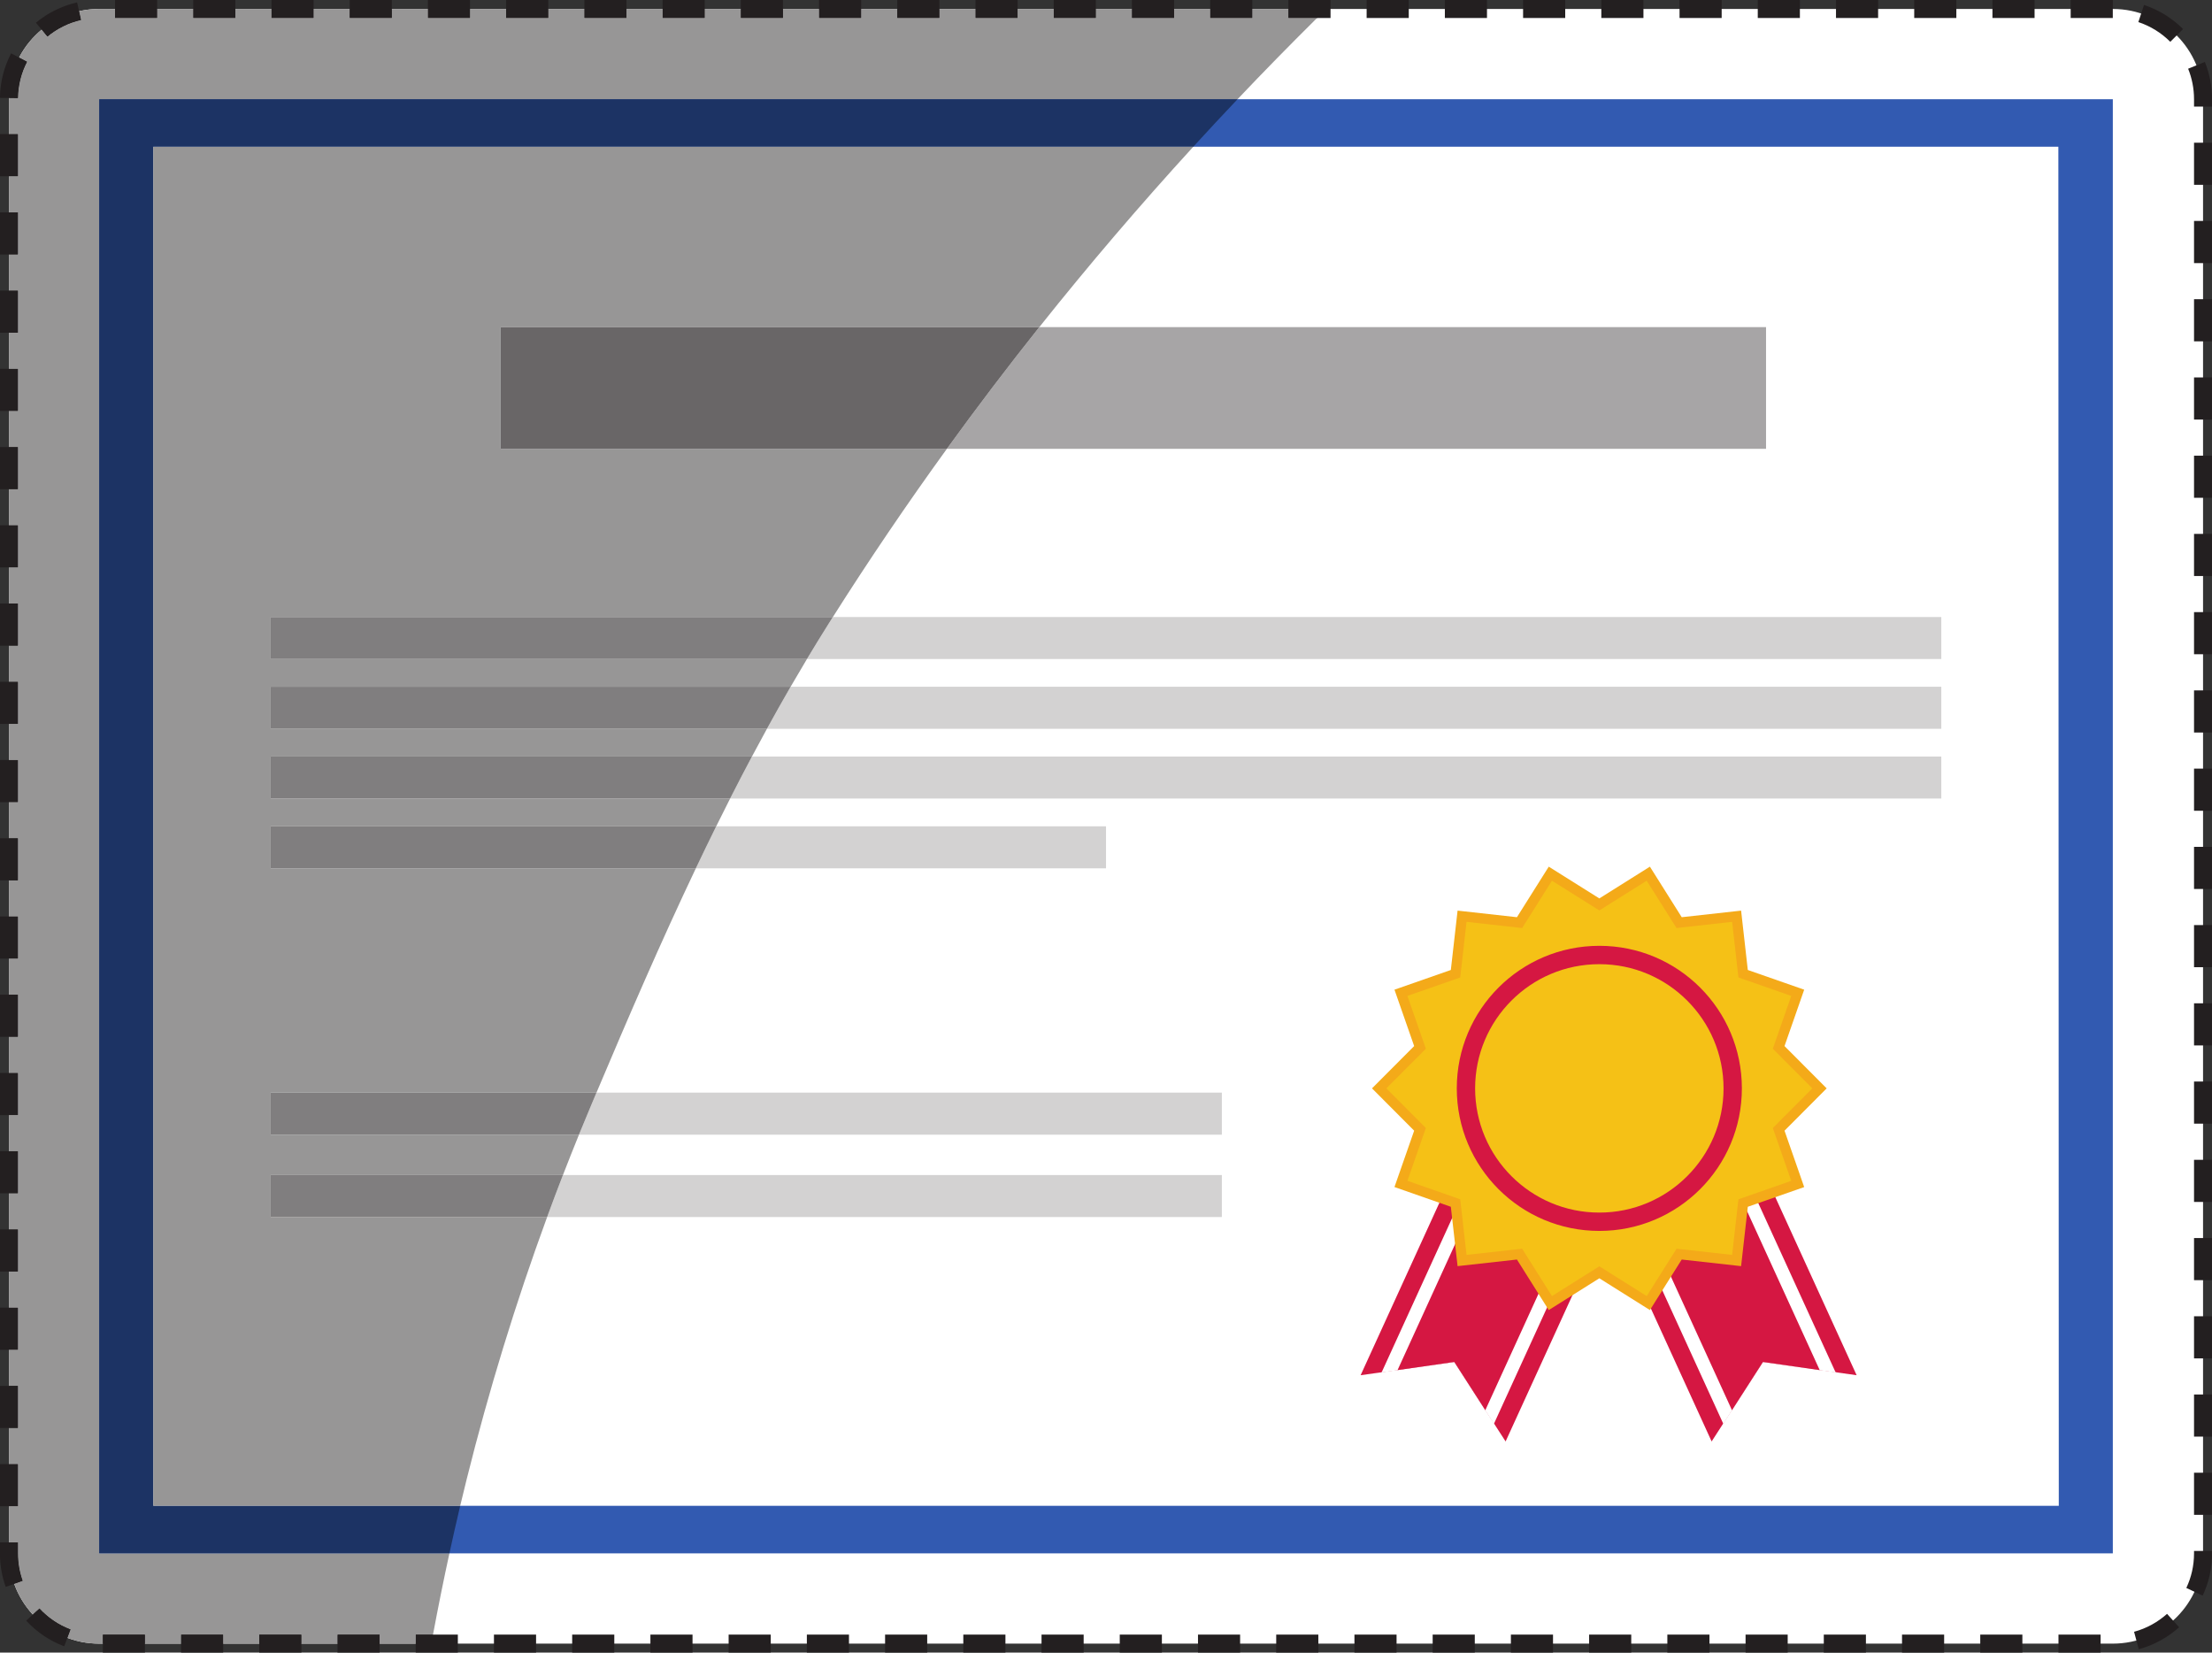
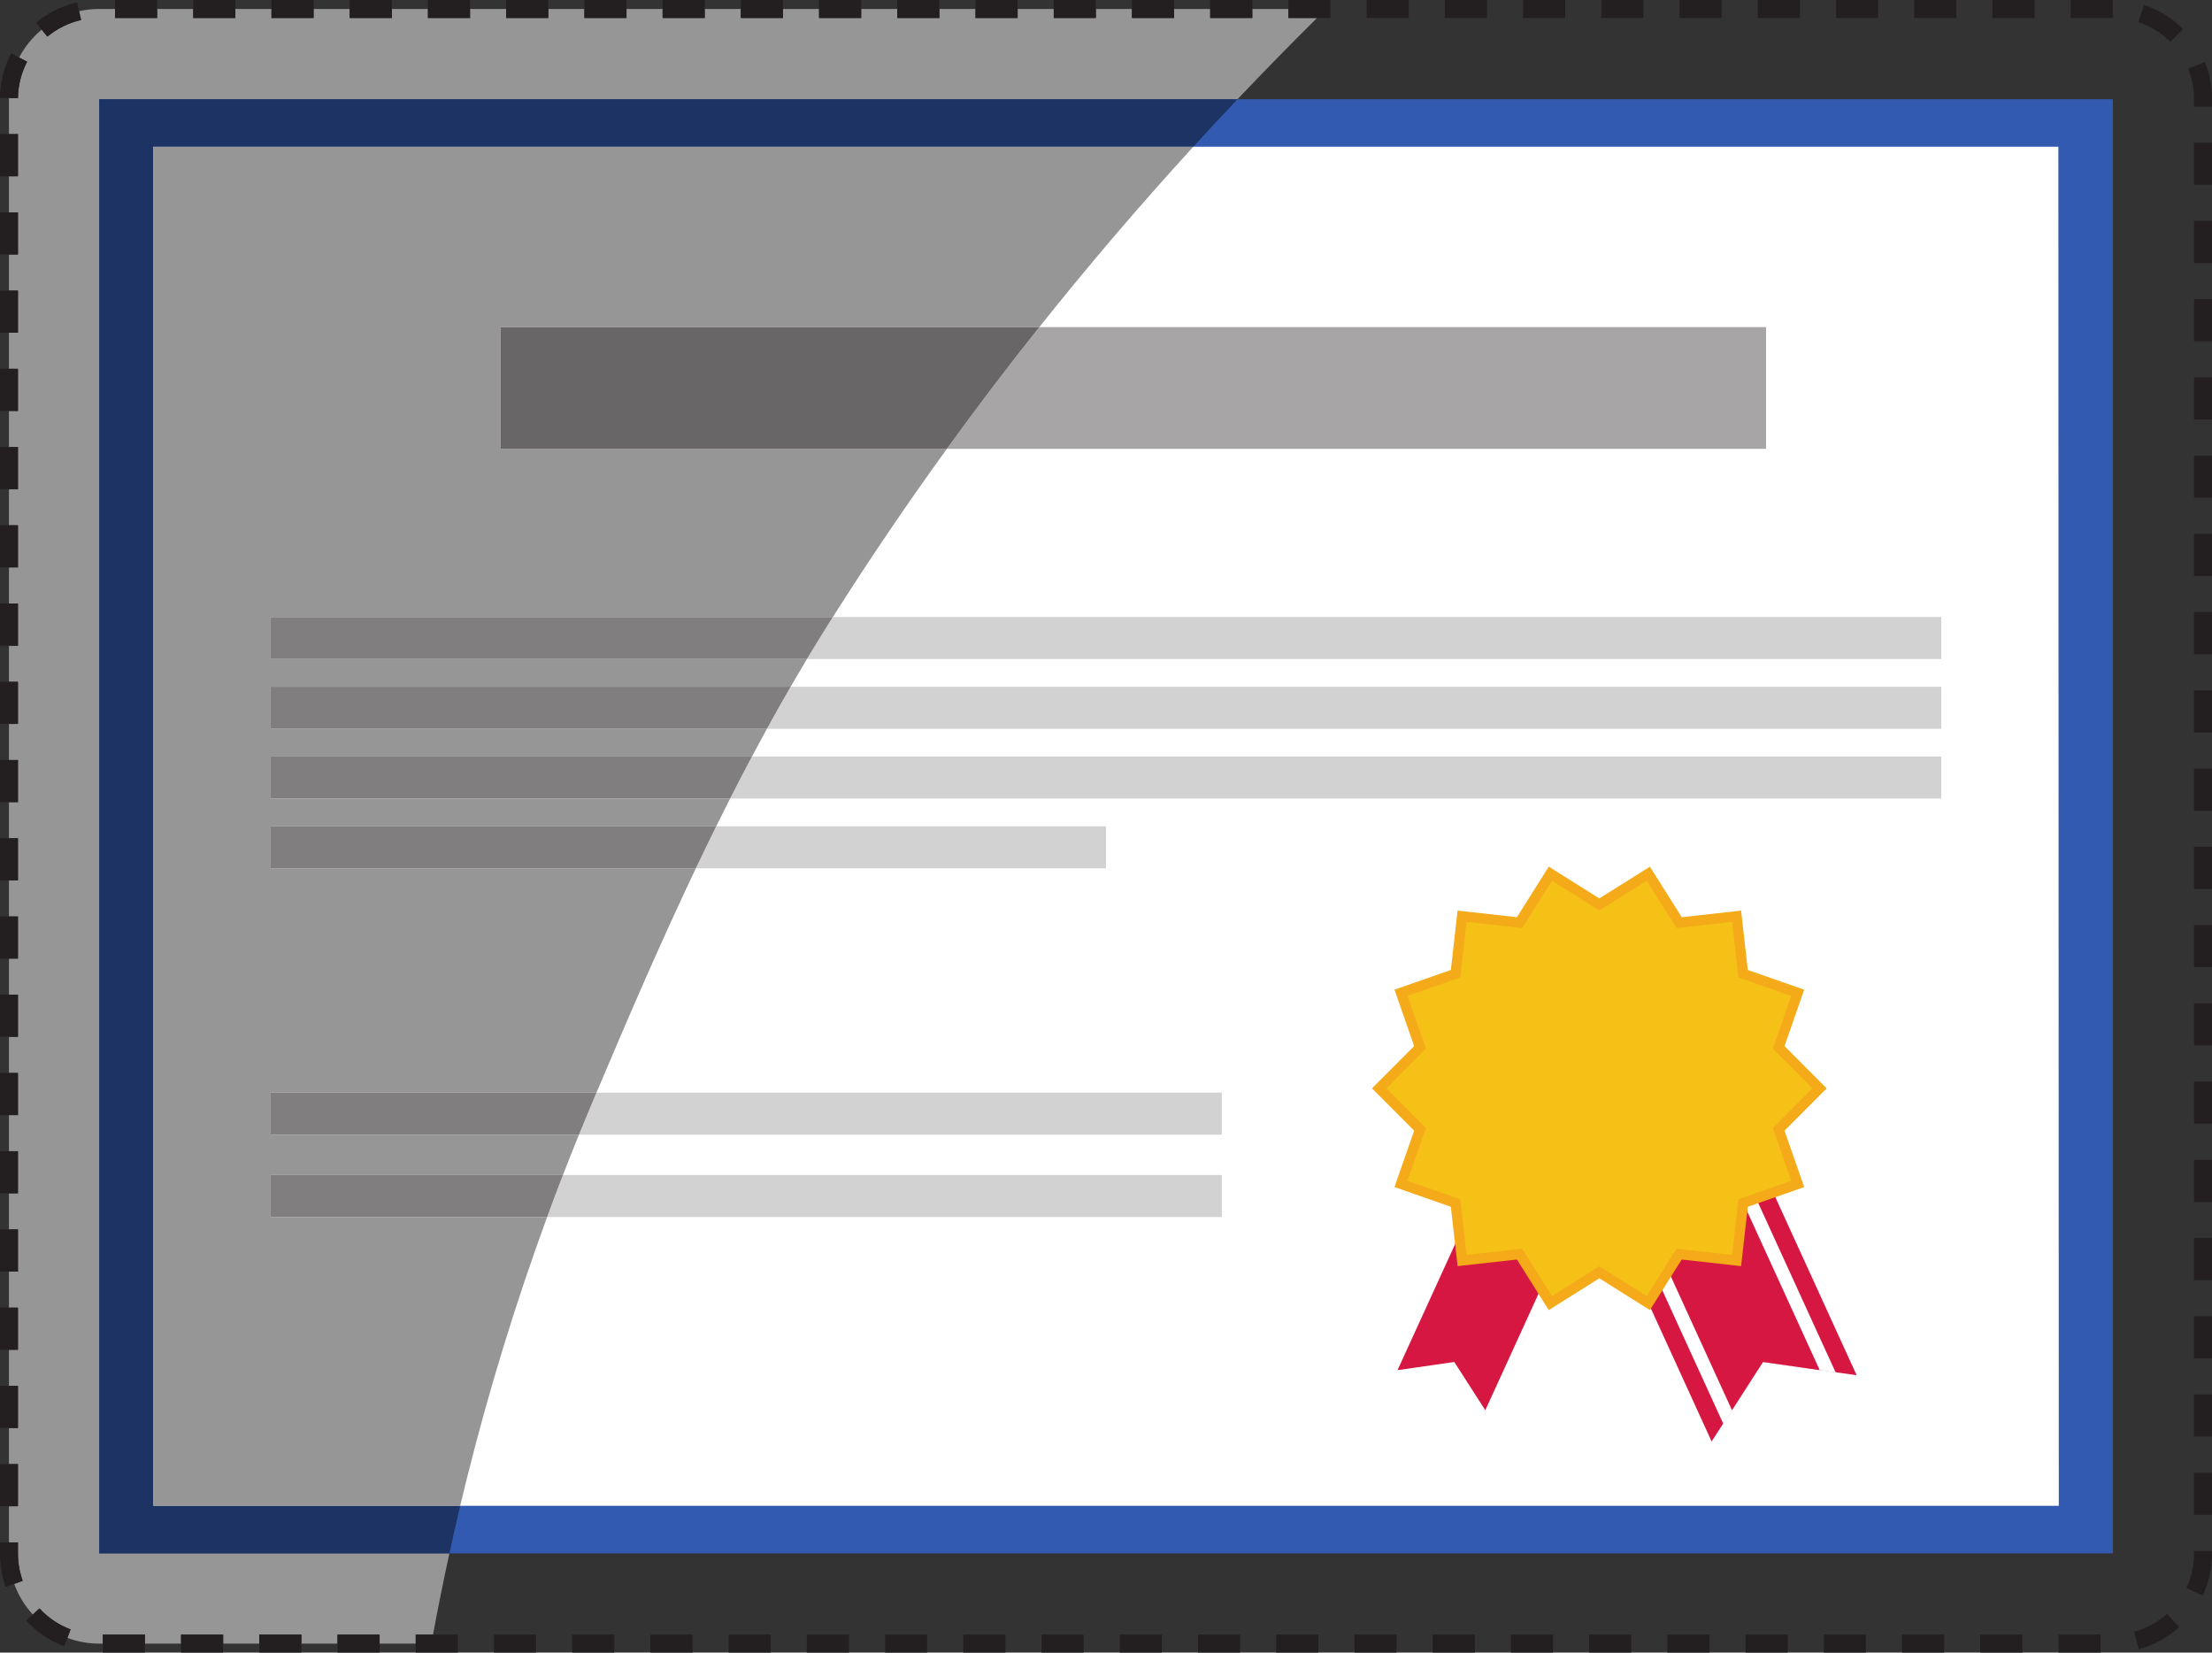
<svg xmlns="http://www.w3.org/2000/svg" height="274.6" preserveAspectRatio="xMidYMid meet" version="1.0" viewBox="28.8 75.3 367.6 274.6" width="367.6" zoomAndPan="magnify">
  <rect x="28.8" y="75.3" width="367.6" height="274.6" fill="#333333" stroke="none" />
  <g>
    <g>
-       <path d="M 379.914 76.789 L 45.285 76.789 C 37 76.789 30.285 83.504 30.285 91.789 L 30.285 333.414 C 30.285 341.695 37 348.414 45.285 348.414 L 379.914 348.414 C 388.199 348.414 394.914 341.695 394.914 333.414 L 394.914 91.789 C 394.914 83.504 388.199 76.789 379.914 76.789" fill="#fff" />
-     </g>
+       </g>
    <g>
      <path d="M 366.914 75.289 L 359.914 75.289 L 359.914 78.289 L 366.914 78.289 L 366.914 75.289 M 353.914 75.289 L 346.914 75.289 L 346.914 78.289 L 353.914 78.289 L 353.914 75.289 M 340.914 75.289 L 333.914 75.289 L 333.914 78.289 L 340.914 78.289 L 340.914 75.289 M 327.914 75.289 L 320.914 75.289 L 320.914 78.289 L 327.914 78.289 L 327.914 75.289 M 314.914 75.289 L 307.914 75.289 L 307.914 78.289 L 314.914 78.289 L 314.914 75.289 M 301.914 75.289 L 294.914 75.289 L 294.914 78.289 L 301.914 78.289 L 301.914 75.289 M 288.914 75.289 L 281.914 75.289 L 281.914 78.289 L 288.914 78.289 L 288.914 75.289 M 275.914 75.289 L 268.914 75.289 L 268.914 78.289 L 275.914 78.289 L 275.914 75.289 M 262.914 75.289 L 255.914 75.289 L 255.914 78.289 L 262.914 78.289 L 262.914 75.289 M 249.914 75.289 L 242.914 75.289 L 242.914 78.289 L 249.914 78.289 L 249.914 75.289 M 236.914 75.289 L 229.914 75.289 L 229.914 78.289 L 236.914 78.289 L 236.914 75.289 M 223.914 75.289 L 216.914 75.289 L 216.914 78.289 L 223.914 78.289 L 223.914 75.289 M 210.914 75.289 L 203.914 75.289 L 203.914 78.289 L 210.914 78.289 L 210.914 75.289 M 197.914 75.289 L 190.914 75.289 L 190.914 78.289 L 197.914 78.289 L 197.914 75.289 M 184.914 75.289 L 177.914 75.289 L 177.914 78.289 L 184.914 78.289 L 184.914 75.289 M 171.914 75.289 L 164.914 75.289 L 164.914 78.289 L 171.914 78.289 L 171.914 75.289 M 158.914 75.289 L 151.914 75.289 L 151.914 78.289 L 158.914 78.289 L 158.914 75.289 M 145.914 75.289 L 138.914 75.289 L 138.914 78.289 L 145.914 78.289 L 145.914 75.289 M 132.914 75.289 L 125.914 75.289 L 125.914 78.289 L 132.914 78.289 L 132.914 75.289 M 119.914 75.289 L 112.914 75.289 L 112.914 78.289 L 119.914 78.289 L 119.914 75.289 M 106.914 75.289 L 99.914 75.289 L 99.914 78.289 L 106.914 78.289 L 106.914 75.289 M 93.914 75.289 L 86.914 75.289 L 86.914 78.289 L 93.914 78.289 L 93.914 75.289 M 80.914 75.289 L 73.914 75.289 L 73.914 78.289 L 80.914 78.289 L 80.914 75.289 M 67.914 75.289 L 60.914 75.289 L 60.914 78.289 L 67.914 78.289 L 67.914 75.289 M 54.914 75.289 L 47.914 75.289 L 47.914 78.289 L 54.914 78.289 L 54.914 75.289 M 41.613 75.699 C 39.055 76.281 36.719 77.457 34.77 79.074 L 36.68 81.383 C 38.281 80.059 40.188 79.098 42.277 78.625 L 41.613 75.699 M 30.648 84.164 C 29.488 86.383 28.82 88.902 28.785 91.566 L 31.785 91.605 C 31.816 89.422 32.359 87.367 33.305 85.555 L 30.648 84.168 L 30.648 84.164 M 28.785 97.586 L 28.785 104.586 L 31.785 104.586 L 31.785 97.586 L 28.785 97.586 M 28.785 110.586 L 28.785 117.586 L 31.785 117.586 L 31.785 110.586 L 28.785 110.586 M 28.785 123.586 L 28.785 130.586 L 31.785 130.586 L 31.785 123.586 L 28.785 123.586 M 28.785 136.586 L 28.785 143.586 L 31.785 143.586 L 31.785 136.586 L 28.785 136.586 M 28.785 149.586 L 28.785 156.586 L 31.785 156.586 L 31.785 149.586 L 28.785 149.586 M 28.785 162.586 L 28.785 169.586 L 31.785 169.586 L 31.785 162.586 L 28.785 162.586 M 28.785 175.586 L 28.785 182.586 L 31.785 182.586 L 31.785 175.586 L 28.785 175.586 M 28.785 188.586 L 28.785 195.586 L 31.785 195.586 L 31.785 188.586 L 28.785 188.586 M 28.785 201.586 L 28.785 208.586 L 31.785 208.586 L 31.785 201.586 L 28.785 201.586 M 28.785 214.586 L 28.785 221.586 L 31.785 221.586 L 31.785 214.586 L 28.785 214.586 M 28.785 227.586 L 28.785 234.586 L 31.785 234.586 L 31.785 227.586 L 28.785 227.586 M 28.785 240.586 L 28.785 247.586 L 31.785 247.586 L 31.785 240.586 L 28.785 240.586 M 28.785 253.586 L 28.785 260.586 L 31.785 260.586 L 31.785 253.586 L 28.785 253.586 M 28.785 266.586 L 28.785 273.586 L 31.785 273.586 L 31.785 266.586 L 28.785 266.586 M 28.785 279.586 L 28.785 286.586 L 31.785 286.586 L 31.785 279.586 L 28.785 279.586 M 28.785 292.586 L 28.785 299.586 L 31.785 299.586 L 31.785 292.586 L 28.785 292.586 M 28.785 305.586 L 28.785 312.586 L 31.785 312.586 L 31.785 305.586 L 28.785 305.586 M 28.785 318.586 L 28.785 325.586 L 31.785 325.586 L 31.785 318.586 L 28.785 318.586 M 28.785 331.586 L 28.785 333.414 C 28.785 335.367 29.125 337.246 29.75 338.988 L 32.574 337.977 C 32.062 336.551 31.785 335.02 31.785 333.414 L 31.785 331.586 L 28.785 331.586 M 33.152 344.594 C 34.879 346.469 37.039 347.945 39.473 348.859 L 40.531 346.051 C 38.543 345.305 36.773 344.098 35.355 342.562 L 33.152 344.594 M 45.887 349.914 L 52.887 349.914 L 52.887 346.914 L 45.887 346.914 L 45.887 349.914 M 58.887 349.914 L 65.887 349.914 L 65.887 346.914 L 58.887 346.914 L 58.887 349.914 M 71.887 349.914 L 78.887 349.914 L 78.887 346.914 L 71.887 346.914 L 71.887 349.914 M 84.887 349.914 L 91.887 349.914 L 91.887 346.914 L 84.887 346.914 L 84.887 349.914 M 97.887 349.914 L 104.887 349.914 L 104.887 346.914 L 97.887 346.914 L 97.887 349.914 M 110.887 349.914 L 117.887 349.914 L 117.887 346.914 L 110.887 346.914 L 110.887 349.914 M 123.887 349.914 L 130.887 349.914 L 130.887 346.914 L 123.887 346.914 L 123.887 349.914 M 136.887 349.914 L 143.887 349.914 L 143.887 346.914 L 136.887 346.914 L 136.887 349.914 M 149.887 349.914 L 156.887 349.914 L 156.887 346.914 L 149.887 346.914 L 149.887 349.914 M 162.887 349.914 L 169.887 349.914 L 169.887 346.914 L 162.887 346.914 L 162.887 349.914 M 175.887 349.914 L 182.887 349.914 L 182.887 346.914 L 175.887 346.914 L 175.887 349.914 M 188.887 349.914 L 195.887 349.914 L 195.887 346.914 L 188.887 346.914 L 188.887 349.914 M 201.887 349.914 L 208.887 349.914 L 208.887 346.914 L 201.887 346.914 L 201.887 349.914 M 214.887 349.914 L 221.887 349.914 L 221.887 346.914 L 214.887 346.914 L 214.887 349.914 M 227.887 349.914 L 234.887 349.914 L 234.887 346.914 L 227.887 346.914 L 227.887 349.914 M 240.887 349.914 L 247.887 349.914 L 247.887 346.914 L 240.887 346.914 L 240.887 349.914 M 253.887 349.914 L 260.887 349.914 L 260.887 346.914 L 253.887 346.914 L 253.887 349.914 M 266.887 349.914 L 273.887 349.914 L 273.887 346.914 L 266.887 346.914 L 266.887 349.914 M 279.887 349.914 L 286.887 349.914 L 286.887 346.914 L 279.887 346.914 L 279.887 349.914 M 292.887 349.914 L 299.887 349.914 L 299.887 346.914 L 292.887 346.914 L 292.887 349.914 M 305.887 349.914 L 312.887 349.914 L 312.887 346.914 L 305.887 346.914 L 305.887 349.914 M 318.887 349.914 L 325.887 349.914 L 325.887 346.914 L 318.887 346.914 L 318.887 349.914 M 331.887 349.914 L 338.887 349.914 L 338.887 346.914 L 331.887 346.914 L 331.887 349.914 M 344.887 349.914 L 351.887 349.914 L 351.887 346.914 L 344.887 346.914 L 344.887 349.914 M 357.887 349.914 L 364.887 349.914 L 364.887 346.914 L 357.887 346.914 L 357.887 349.914 M 370.887 349.914 L 377.887 349.914 L 377.887 346.914 L 370.887 346.914 L 370.887 349.914 M 384.23 349.344 C 386.758 348.66 389.043 347.391 390.934 345.695 L 388.93 343.465 C 387.379 344.852 385.512 345.887 383.449 346.445 L 384.23 349.344 M 394.848 340.441 C 395.855 338.309 396.414 335.922 396.414 333.414 L 396.414 333.016 L 393.414 333.016 L 393.414 333.414 C 393.414 335.473 392.957 337.418 392.133 339.16 L 394.848 340.441 M 396.414 327.016 L 396.414 320.016 L 393.414 320.016 L 393.414 327.016 L 396.414 327.016 M 396.414 314.016 L 396.414 307.016 L 393.414 307.016 L 393.414 314.016 L 396.414 314.016 M 396.414 301.016 L 396.414 294.016 L 393.414 294.016 L 393.414 301.016 L 396.414 301.016 M 396.414 288.016 L 396.414 281.016 L 393.414 281.016 L 393.414 288.016 L 396.414 288.016 M 396.414 275.016 L 396.414 268.016 L 393.414 268.016 L 393.414 275.016 L 396.414 275.016 M 396.414 262.016 L 396.414 255.016 L 393.414 255.016 L 393.414 262.016 L 396.414 262.016 M 396.414 249.016 L 396.414 242.016 L 393.414 242.016 L 393.414 249.016 L 396.414 249.016 M 396.414 236.016 L 396.414 229.016 L 393.414 229.016 L 393.414 236.016 L 396.414 236.016 M 396.414 223.016 L 396.414 216.016 L 393.414 216.016 L 393.414 223.016 L 396.414 223.016 M 396.414 210.016 L 396.414 203.016 L 393.414 203.016 L 393.414 210.016 L 396.414 210.016 M 396.414 197.016 L 396.414 190.016 L 393.414 190.016 L 393.414 197.016 L 396.414 197.016 M 396.414 184.016 L 396.414 177.016 L 393.414 177.016 L 393.414 184.016 L 396.414 184.016 M 396.414 171.016 L 396.414 164.016 L 393.414 164.016 L 393.414 171.016 L 396.414 171.016 M 396.414 158.016 L 396.414 151.016 L 393.414 151.016 L 393.414 158.016 L 396.414 158.016 M 396.414 145.016 L 396.414 138.016 L 393.414 138.016 L 393.414 145.016 L 396.414 145.016 M 396.414 132.016 L 396.414 125.016 L 393.414 125.016 L 393.414 132.016 L 396.414 132.016 M 396.414 119.016 L 396.414 112.016 L 393.414 112.016 L 393.414 119.016 L 396.414 119.016 M 396.414 106.016 L 396.414 99.016 L 393.414 99.016 L 393.414 106.016 L 396.414 106.016 M 396.414 93.016 L 396.414 91.789 C 396.414 89.602 395.988 87.508 395.215 85.594 L 392.434 86.719 C 393.066 88.285 393.414 89.992 393.414 91.789 L 393.414 93.016 L 396.414 93.016 M 391.59 80.129 C 389.793 78.328 387.578 76.941 385.102 76.121 L 384.16 78.969 C 386.184 79.637 387.996 80.773 389.469 82.25 L 391.59 80.129 M 379.914 75.289 L 372.914 75.289 L 372.914 78.289 L 379.914 78.289 L 379.914 75.289" fill="#231f20" />
    </g>
    <g>
      <path d="M 45.285 333.414 L 379.918 333.414 L 379.918 91.789 L 45.285 91.789 Z M 45.285 333.414" fill="#325ab1" />
    </g>
    <g>
      <path d="M 370.938 325.516 L 54.266 325.516 L 54.266 99.68 L 370.867 99.68 L 370.938 325.516" fill="#fff" />
    </g>
    <g>
      <path d="M 322.289 149.875 L 186.16 149.875 C 191.129 143.016 196.246 136.277 201.516 129.656 L 322.289 129.656 L 322.289 149.875" fill="#a7a5a6" />
    </g>
    <g>
      <path d="M 212.602 219.582 L 144.441 219.582 C 145.555 217.242 146.68 214.922 147.824 212.602 L 212.602 212.602 L 212.602 219.582" fill="#d3d2d2" />
    </g>
    <g>
      <path d="M 231.852 263.84 L 125.016 263.84 C 125.656 262.273 126.305 260.711 126.961 259.148 C 127.281 258.383 127.605 257.621 127.926 256.855 L 231.852 256.855 L 231.852 263.84" fill="#d3d2d2" />
    </g>
    <g>
      <path d="M 231.852 277.531 L 119.723 277.531 C 120.578 275.195 121.453 272.867 122.352 270.551 L 231.852 270.551 L 231.852 277.531" fill="#d3d2d2" />
    </g>
    <g>
      <path d="M 351.414 207.992 L 150.133 207.992 C 151.32 205.652 152.531 203.324 153.762 201.008 L 351.414 201.008 L 351.414 207.992" fill="#d3d2d2" />
    </g>
    <g>
      <path d="M 351.414 196.398 L 156.254 196.398 C 157.539 194.059 158.848 191.73 160.188 189.414 L 351.414 189.414 L 351.414 196.398" fill="#d3d2d2" />
    </g>
    <g>
      <path d="M 351.414 184.805 L 162.902 184.805 C 164.086 182.832 165.293 180.867 166.523 178.91 C 166.754 178.547 166.98 178.188 167.211 177.824 L 351.414 177.824 L 351.414 184.805" fill="#d3d2d2" />
    </g>
    <g>
-       <path d="M 279.008 314.82 L 270.48 301.613 L 254.914 303.812 L 274.664 260.582 L 298.762 271.598 L 279.008 314.82" fill="#d51742" />
-     </g>
+       </g>
    <g>
-       <path d="M 277.066 311.891 L 270.48 301.613 L 258.398 303.359 L 277.379 261.824 L 296.051 270.355 L 277.066 311.891" fill="#fff" />
-     </g>
+       </g>
    <g>
      <path d="M 275.633 309.633 L 270.48 301.613 L 261.047 302.969 L 279.422 262.758 L 294.004 269.422 L 275.633 309.633" fill="#d51742" />
    </g>
    <g>
      <path d="M 313.246 314.82 L 321.777 301.613 L 337.344 303.812 L 317.598 260.582 L 293.496 271.598 L 313.246 314.82" fill="#d51742" />
    </g>
    <g>
      <path d="M 315.188 311.891 L 321.777 301.613 L 333.859 303.359 L 314.879 261.824 L 296.207 270.355 L 315.188 311.891" fill="#fff" />
    </g>
    <g>
      <path d="M 316.629 309.633 L 321.777 301.613 L 331.211 302.969 L 312.836 262.758 L 298.254 269.422 L 316.629 309.633" fill="#d51742" />
    </g>
    <g>
      <path d="M 332.363 256.148 L 325.359 263.18 L 328.629 272.551 L 319.258 275.824 L 318.145 285.688 L 308.277 284.59 L 302.992 292.988 L 294.586 287.707 L 286.18 292.988 L 280.891 284.59 L 271.027 285.688 L 269.906 275.824 L 260.539 272.543 L 263.812 263.18 L 256.805 256.148 L 263.812 249.121 L 260.539 239.75 L 269.906 236.477 L 271.027 226.613 L 280.891 227.707 L 286.18 219.309 L 294.586 224.586 L 302.988 219.309 L 308.277 227.707 L 318.145 226.613 L 319.258 236.477 L 328.629 239.75 L 325.359 249.121 L 332.363 256.148" fill="#f4aa19" />
    </g>
    <g>
      <path d="M 329.977 256.148 L 323.414 262.734 L 326.477 271.512 L 317.699 274.582 L 316.656 283.82 L 307.414 282.793 L 302.461 290.664 L 294.586 285.715 L 286.711 290.664 L 281.758 282.793 L 272.516 283.82 L 271.469 274.582 L 262.691 271.508 L 265.758 262.734 L 259.191 256.148 L 265.758 249.562 L 262.691 240.785 L 271.469 237.719 L 272.516 228.477 L 281.758 229.508 L 286.711 221.641 L 294.586 226.582 L 302.457 221.641 L 307.414 229.508 L 316.656 228.477 L 317.699 237.719 L 326.477 240.785 L 323.414 249.562 L 329.977 256.148" fill="#f5c116" />
    </g>
    <g>
-       <path d="M 316.75 256.148 L 315.227 256.148 C 315.227 261.852 312.918 267.004 309.18 270.742 C 305.441 274.48 300.289 276.789 294.586 276.789 C 288.879 276.789 283.727 274.48 279.988 270.742 C 276.25 267.004 273.945 261.852 273.941 256.148 C 273.945 250.445 276.25 245.293 279.988 241.555 C 283.727 237.816 288.879 235.512 294.586 235.512 C 300.289 235.512 305.441 237.816 309.18 241.555 C 312.918 245.293 315.227 250.445 315.227 256.148 L 318.273 256.148 C 318.273 243.066 307.672 232.461 294.586 232.461 C 281.496 232.461 270.895 243.066 270.895 256.148 C 270.895 269.23 281.496 279.836 294.586 279.836 C 307.672 279.836 318.273 269.23 318.273 256.148 L 316.75 256.148" fill="#d51742" />
-     </g>
+       </g>
    <g>
      <path d="M 97.887 348.414 L 91.887 348.414 L 91.887 346.914 L 84.887 346.914 L 84.887 348.414 L 78.887 348.414 L 78.887 346.914 L 71.887 346.914 L 71.887 348.414 L 65.887 348.414 L 65.887 346.914 L 58.887 346.914 L 58.887 348.414 L 52.887 348.414 L 52.887 346.914 L 45.887 346.914 L 45.887 348.414 L 45.285 348.414 C 43.426 348.414 41.645 348.074 40.004 347.457 L 40.531 346.051 C 38.543 345.305 36.773 344.098 35.355 342.562 L 34.254 343.578 C 32.906 342.117 31.848 340.391 31.164 338.484 L 32.574 337.977 C 32.062 336.551 31.785 335.02 31.785 333.414 L 31.785 331.586 L 30.285 331.586 L 30.285 325.586 L 31.785 325.586 L 31.785 318.586 L 30.285 318.586 L 30.285 312.586 L 31.785 312.586 L 31.785 305.586 L 30.285 305.586 L 30.285 299.586 L 31.785 299.586 L 31.785 292.586 L 30.285 292.586 L 30.285 286.586 L 31.785 286.586 L 31.785 279.586 L 30.285 279.586 L 30.285 273.586 L 31.785 273.586 L 31.785 266.586 L 30.285 266.586 L 30.285 260.586 L 31.785 260.586 L 31.785 253.586 L 30.285 253.586 L 30.285 247.586 L 31.785 247.586 L 31.785 240.586 L 30.285 240.586 L 30.285 234.586 L 31.785 234.586 L 31.785 227.586 L 30.285 227.586 L 30.285 221.586 L 31.785 221.586 L 31.785 214.586 L 30.285 214.586 L 30.285 208.586 L 31.785 208.586 L 31.785 201.586 L 30.285 201.586 L 30.285 195.586 L 31.785 195.586 L 31.785 188.586 L 30.285 188.586 L 30.285 182.586 L 31.785 182.586 L 31.785 175.586 L 30.285 175.586 L 30.285 169.586 L 31.785 169.586 L 31.785 162.586 L 30.285 162.586 L 30.285 156.586 L 31.785 156.586 L 31.785 149.586 L 30.285 149.586 L 30.285 143.586 L 31.785 143.586 L 31.785 136.586 L 30.285 136.586 L 30.285 130.586 L 31.785 130.586 L 31.785 123.586 L 30.285 123.586 L 30.285 117.586 L 31.785 117.586 L 31.785 110.586 L 30.285 110.586 L 30.285 104.586 L 31.785 104.586 L 31.785 97.586 L 30.285 97.586 L 30.285 91.789 C 30.285 91.723 30.285 91.652 30.285 91.586 L 31.785 91.605 C 31.816 89.422 32.359 87.367 33.305 85.555 L 31.977 84.859 C 32.906 83.074 34.188 81.504 35.727 80.227 L 36.68 81.383 C 38.281 80.059 40.188 79.098 42.277 78.625 L 41.945 77.16 C 43.02 76.918 44.137 76.789 45.285 76.789 L 47.914 76.789 L 47.914 78.289 L 54.914 78.289 L 54.914 76.789 L 60.914 76.789 L 60.914 78.289 L 67.914 78.289 L 67.914 76.789 L 73.914 76.789 L 73.914 78.289 L 80.914 78.289 L 80.914 76.789 L 86.914 76.789 L 86.914 78.289 L 93.914 78.289 L 93.914 76.789 L 99.914 76.789 L 99.914 78.289 L 106.914 78.289 L 106.914 76.789 L 112.914 76.789 L 112.914 78.289 L 119.914 78.289 L 119.914 76.789 L 125.914 76.789 L 125.914 78.289 L 132.914 78.289 L 132.914 76.789 L 138.914 76.789 L 138.914 78.289 L 145.914 78.289 L 145.914 76.789 L 151.914 76.789 L 151.914 78.289 L 158.914 78.289 L 158.914 76.789 L 164.914 76.789 L 164.914 78.289 L 171.914 78.289 L 171.914 76.789 L 177.914 76.789 L 177.914 78.289 L 184.914 78.289 L 184.914 76.789 L 190.914 76.789 L 190.914 78.289 L 197.914 78.289 L 197.914 76.789 L 203.914 76.789 L 203.914 78.289 L 210.914 78.289 L 210.914 76.789 L 216.914 76.789 L 216.914 78.289 L 223.914 78.289 L 223.914 76.789 L 229.914 76.789 L 229.914 78.289 L 236.914 78.289 L 236.914 76.789 L 242.914 76.789 L 242.914 78.289 L 247.676 78.289 C 243.199 82.719 238.789 87.219 234.457 91.789 L 45.285 91.789 L 45.285 333.414 L 103.484 333.414 C 102.508 337.895 101.602 342.398 100.758 346.914 L 97.887 346.914 L 97.887 348.414" fill="#979696" />
    </g>
    <g>
      <path d="M 100.477 348.414 L 97.887 348.414 L 97.887 346.914 L 100.758 346.914 C 100.66 347.414 100.57 347.91 100.477 348.414 M 91.887 348.414 L 84.887 348.414 L 84.887 346.914 L 91.887 346.914 L 91.887 348.414 M 78.887 348.414 L 71.887 348.414 L 71.887 346.914 L 78.887 346.914 L 78.887 348.414 M 65.887 348.414 L 58.887 348.414 L 58.887 346.914 L 65.887 346.914 L 65.887 348.414 M 52.887 348.414 L 45.887 348.414 L 45.887 346.914 L 52.887 346.914 L 52.887 348.414 M 40.004 347.457 C 37.789 346.625 35.828 345.285 34.254 343.578 L 35.355 342.562 C 36.773 344.098 38.543 345.305 40.531 346.051 L 40.004 347.457 M 31.164 338.484 C 30.594 336.898 30.285 335.191 30.285 333.414 L 30.285 331.586 L 31.785 331.586 L 31.785 333.414 C 31.785 335.02 32.062 336.551 32.574 337.977 L 31.164 338.484 M 31.785 325.586 L 30.285 325.586 L 30.285 318.586 L 31.785 318.586 L 31.785 325.586 M 31.785 312.586 L 30.285 312.586 L 30.285 305.586 L 31.785 305.586 L 31.785 312.586 M 31.785 299.586 L 30.285 299.586 L 30.285 292.586 L 31.785 292.586 L 31.785 299.586 M 31.785 286.586 L 30.285 286.586 L 30.285 279.586 L 31.785 279.586 L 31.785 286.586 M 31.785 273.586 L 30.285 273.586 L 30.285 266.586 L 31.785 266.586 L 31.785 273.586 M 31.785 260.586 L 30.285 260.586 L 30.285 253.586 L 31.785 253.586 L 31.785 260.586 M 31.785 247.586 L 30.285 247.586 L 30.285 240.586 L 31.785 240.586 L 31.785 247.586 M 31.785 234.586 L 30.285 234.586 L 30.285 227.586 L 31.785 227.586 L 31.785 234.586 M 31.785 221.586 L 30.285 221.586 L 30.285 214.586 L 31.785 214.586 L 31.785 221.586 M 31.785 208.586 L 30.285 208.586 L 30.285 201.586 L 31.785 201.586 L 31.785 208.586 M 31.785 195.586 L 30.285 195.586 L 30.285 188.586 L 31.785 188.586 L 31.785 195.586 M 31.785 182.586 L 30.285 182.586 L 30.285 175.586 L 31.785 175.586 L 31.785 182.586 M 31.785 169.586 L 30.285 169.586 L 30.285 162.586 L 31.785 162.586 L 31.785 169.586 M 31.785 156.586 L 30.285 156.586 L 30.285 149.586 L 31.785 149.586 L 31.785 156.586 M 31.785 143.586 L 30.285 143.586 L 30.285 136.586 L 31.785 136.586 L 31.785 143.586 M 31.785 130.586 L 30.285 130.586 L 30.285 123.586 L 31.785 123.586 L 31.785 130.586 M 31.785 117.586 L 30.285 117.586 L 30.285 110.586 L 31.785 110.586 L 31.785 117.586 M 31.785 104.586 L 30.285 104.586 L 30.285 97.586 L 31.785 97.586 L 31.785 104.586 M 31.785 91.605 L 30.285 91.586 C 30.316 89.16 30.926 86.879 31.977 84.859 L 33.305 85.555 C 32.359 87.367 31.816 89.422 31.785 91.605 M 36.68 81.383 L 35.727 80.227 C 37.5 78.758 39.621 77.691 41.945 77.16 L 42.277 78.625 C 40.188 79.098 38.281 80.059 36.68 81.383 M 247.676 78.289 L 242.914 78.289 L 242.914 76.789 L 249.195 76.789 C 248.688 77.289 248.18 77.785 247.676 78.289 M 236.914 78.289 L 229.914 78.289 L 229.914 76.789 L 236.914 76.789 L 236.914 78.289 M 223.914 78.289 L 216.914 78.289 L 216.914 76.789 L 223.914 76.789 L 223.914 78.289 M 210.914 78.289 L 203.914 78.289 L 203.914 76.789 L 210.914 76.789 L 210.914 78.289 M 197.914 78.289 L 190.914 78.289 L 190.914 76.789 L 197.914 76.789 L 197.914 78.289 M 184.914 78.289 L 177.914 78.289 L 177.914 76.789 L 184.914 76.789 L 184.914 78.289 M 171.914 78.289 L 164.914 78.289 L 164.914 76.789 L 171.914 76.789 L 171.914 78.289 M 158.914 78.289 L 151.914 78.289 L 151.914 76.789 L 158.914 76.789 L 158.914 78.289 M 145.914 78.289 L 138.914 78.289 L 138.914 76.789 L 145.914 76.789 L 145.914 78.289 M 132.914 78.289 L 125.914 78.289 L 125.914 76.789 L 132.914 76.789 L 132.914 78.289 M 119.914 78.289 L 112.914 78.289 L 112.914 76.789 L 119.914 76.789 L 119.914 78.289 M 106.914 78.289 L 99.914 78.289 L 99.914 76.789 L 106.914 76.789 L 106.914 78.289 M 93.914 78.289 L 86.914 78.289 L 86.914 76.789 L 93.914 76.789 L 93.914 78.289 M 80.914 78.289 L 73.914 78.289 L 73.914 76.789 L 80.914 76.789 L 80.914 78.289 M 67.914 78.289 L 60.914 78.289 L 60.914 76.789 L 67.914 76.789 L 67.914 78.289 M 54.914 78.289 L 47.914 78.289 L 47.914 76.789 L 54.914 76.789 L 54.914 78.289" fill="#231f20" />
    </g>
    <g>
      <path d="M 103.484 333.414 L 45.285 333.414 L 45.285 91.789 L 234.457 91.789 C 231.984 94.395 229.535 97.027 227.109 99.68 L 54.266 99.68 L 54.266 325.516 L 105.277 325.516 C 104.656 328.141 104.059 330.773 103.484 333.414" fill="#1c3364" />
    </g>
    <g>
      <path d="M 105.277 325.516 L 54.266 325.516 L 54.266 99.68 L 227.109 99.68 C 218.242 109.379 209.699 119.375 201.516 129.656 L 112.008 129.656 L 112.008 149.875 L 186.16 149.875 C 179.562 158.984 173.238 168.309 167.211 177.824 L 73.785 177.824 L 73.785 184.805 L 162.902 184.805 C 161.984 186.336 161.082 187.871 160.188 189.414 L 73.785 189.414 L 73.785 196.398 L 156.254 196.398 C 155.41 197.93 154.582 199.465 153.762 201.008 L 73.785 201.008 L 73.785 207.992 L 150.133 207.992 C 149.355 209.523 148.586 211.062 147.824 212.602 L 73.785 212.602 L 73.785 219.582 L 144.441 219.582 C 138.625 231.809 133.246 244.266 127.926 256.855 L 73.785 256.855 L 73.785 263.84 L 125.016 263.84 C 124.109 266.07 123.223 268.309 122.352 270.551 L 73.785 270.551 L 73.785 277.531 L 119.723 277.531 C 114.488 291.801 110.031 306.34 106.352 321.105 C 105.984 322.574 105.629 324.047 105.277 325.516" fill="#979696" />
    </g>
    <g>
      <path d="M 186.16 149.875 L 112.008 149.875 L 112.008 129.656 L 201.516 129.656 C 196.246 136.277 191.129 143.016 186.16 149.875" fill="#696667" />
    </g>
    <g>
      <path d="M 144.441 219.582 L 73.785 219.582 L 73.785 212.602 L 147.824 212.602 C 146.68 214.922 145.555 217.242 144.441 219.582" fill="#807e7f" />
    </g>
    <g>
      <path d="M 125.016 263.84 L 73.785 263.84 L 73.785 256.855 L 127.926 256.855 C 127.605 257.621 127.281 258.383 126.961 259.148 C 126.305 260.711 125.656 262.273 125.016 263.84" fill="#807e7f" />
    </g>
    <g>
      <path d="M 119.723 277.531 L 73.785 277.531 L 73.785 270.551 L 122.352 270.551 C 121.453 272.867 120.578 275.195 119.723 277.531" fill="#807e7f" />
    </g>
    <g>
      <path d="M 150.133 207.992 L 73.785 207.992 L 73.785 201.008 L 153.762 201.008 C 152.531 203.324 151.32 205.652 150.133 207.992" fill="#807e7f" />
    </g>
    <g>
      <path d="M 156.254 196.398 L 73.785 196.398 L 73.785 189.414 L 160.188 189.414 C 158.848 191.73 157.539 194.059 156.254 196.398" fill="#807e7f" />
    </g>
    <g>
      <path d="M 162.902 184.805 L 73.785 184.805 L 73.785 177.824 L 167.211 177.824 C 166.98 178.188 166.754 178.547 166.523 178.91 C 165.293 180.867 164.086 182.832 162.902 184.805" fill="#807e7f" />
    </g>
  </g>
</svg>